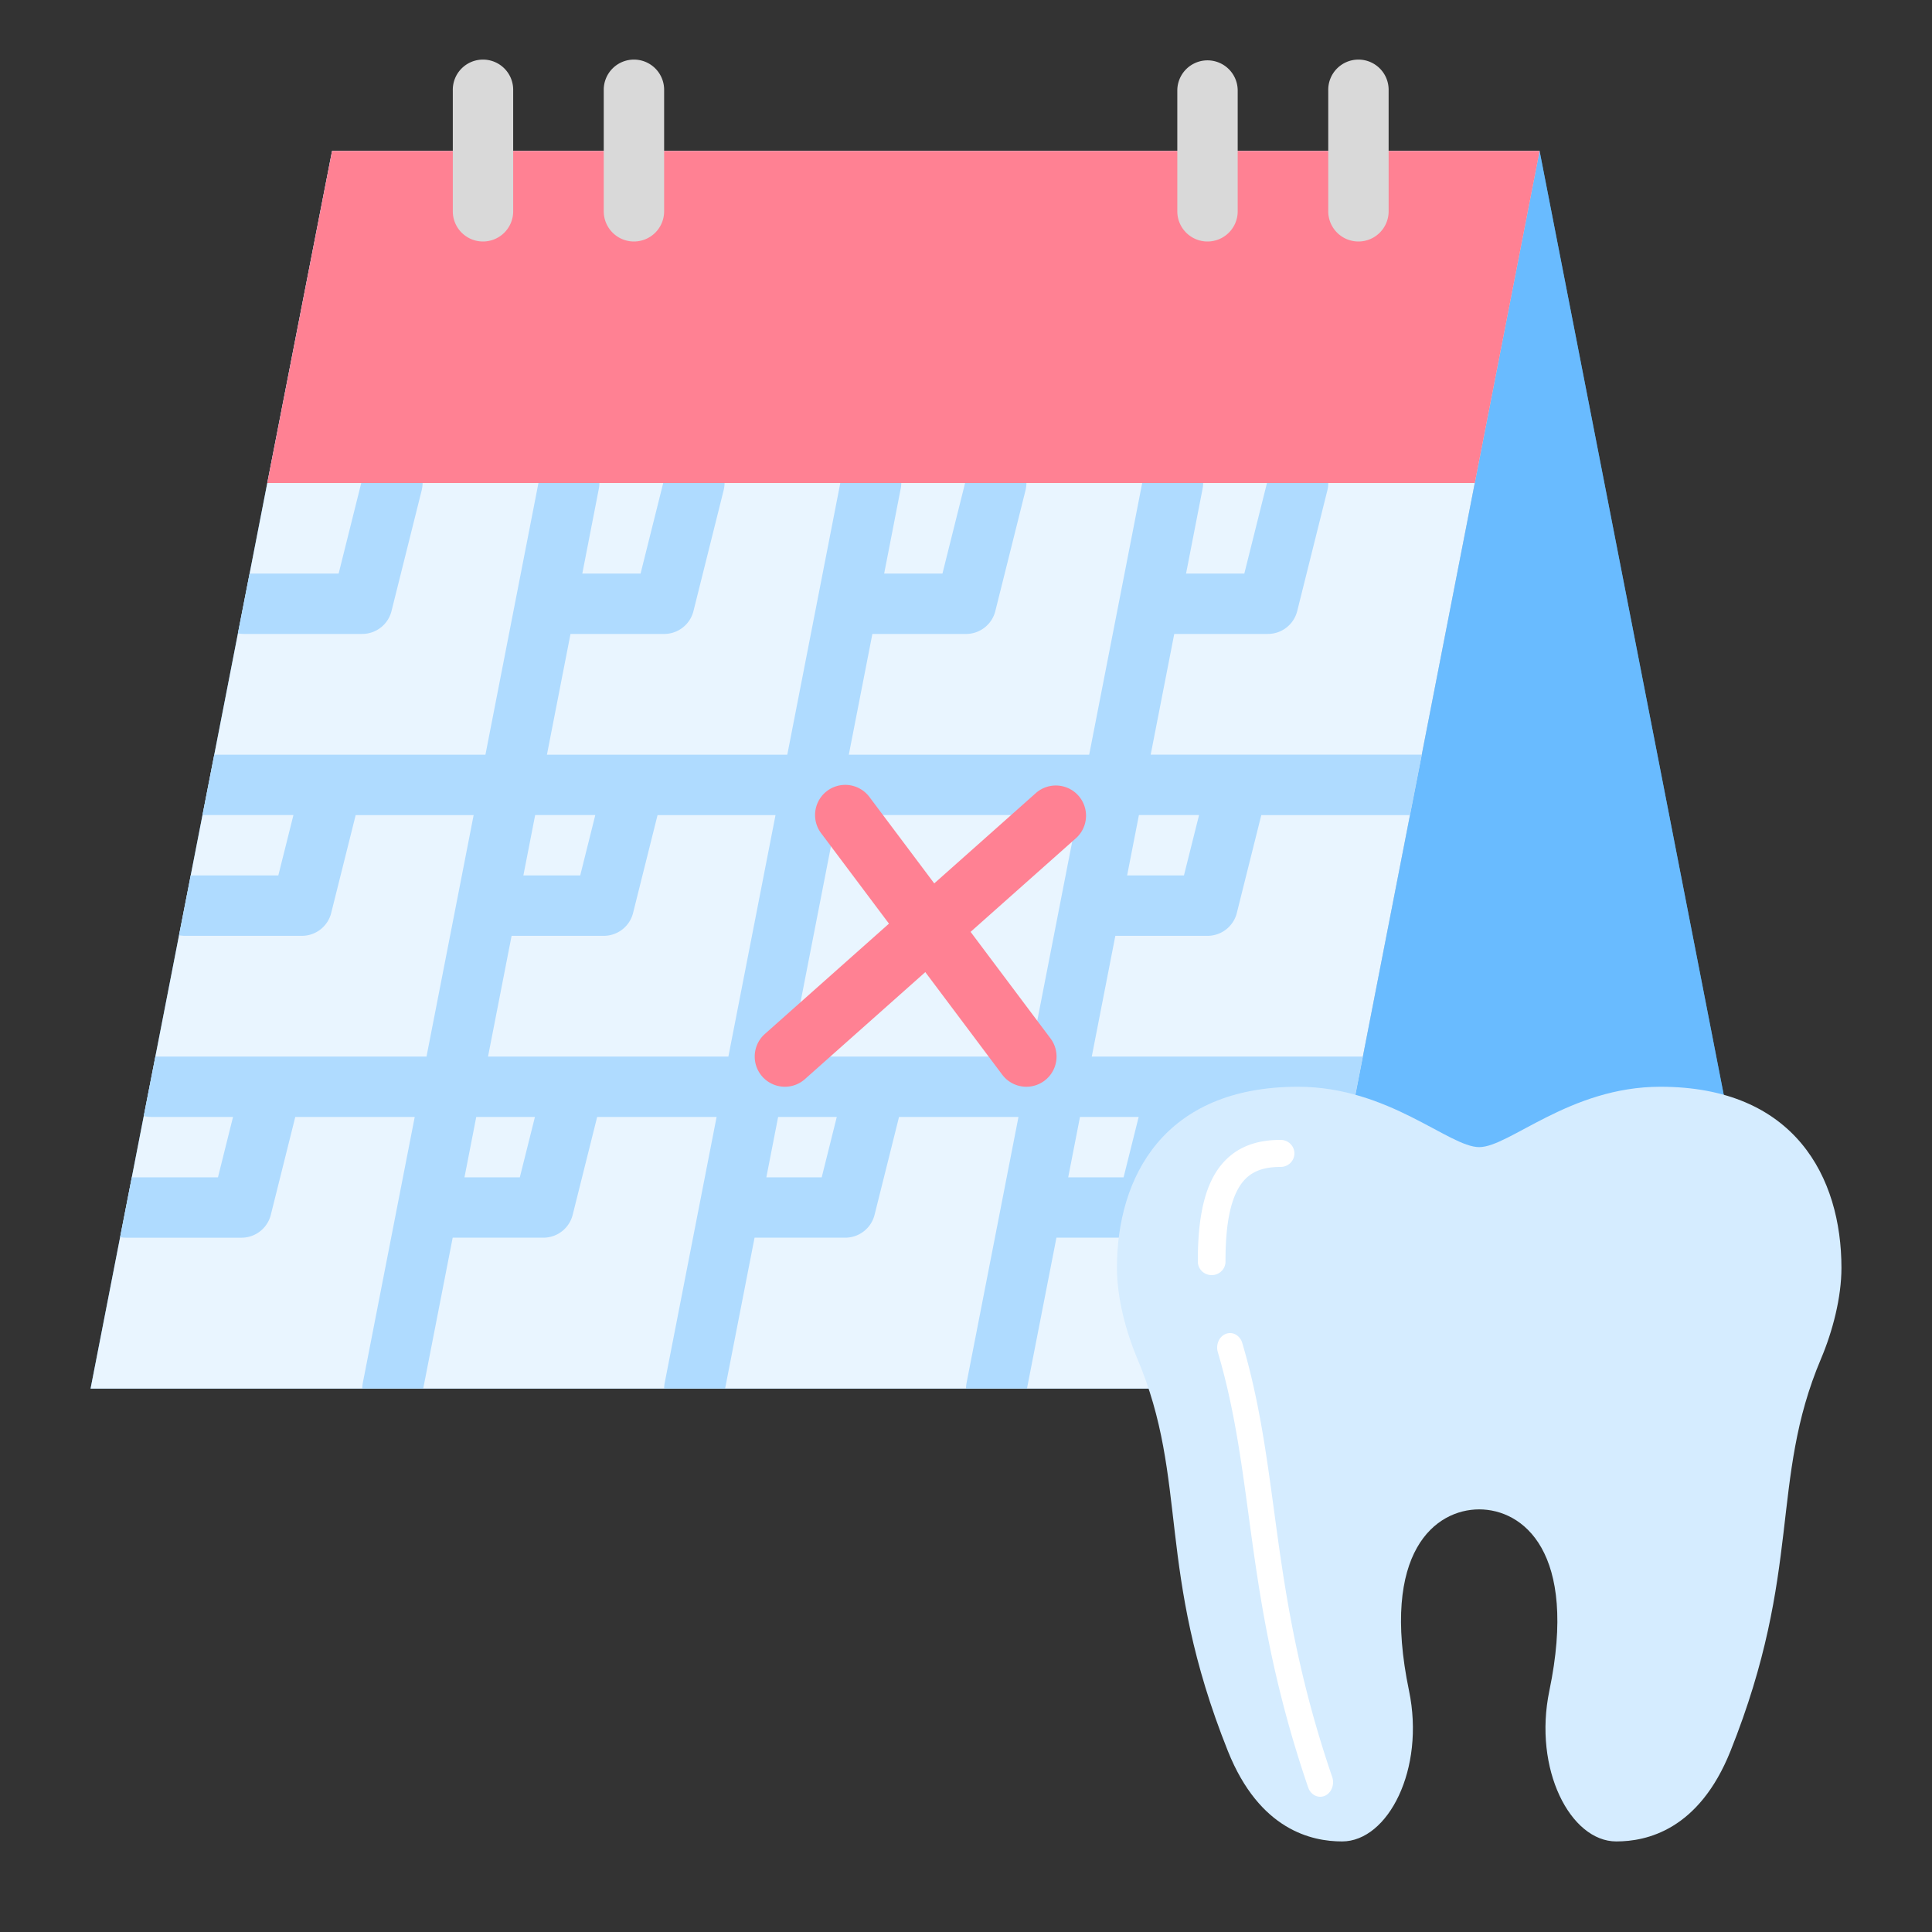
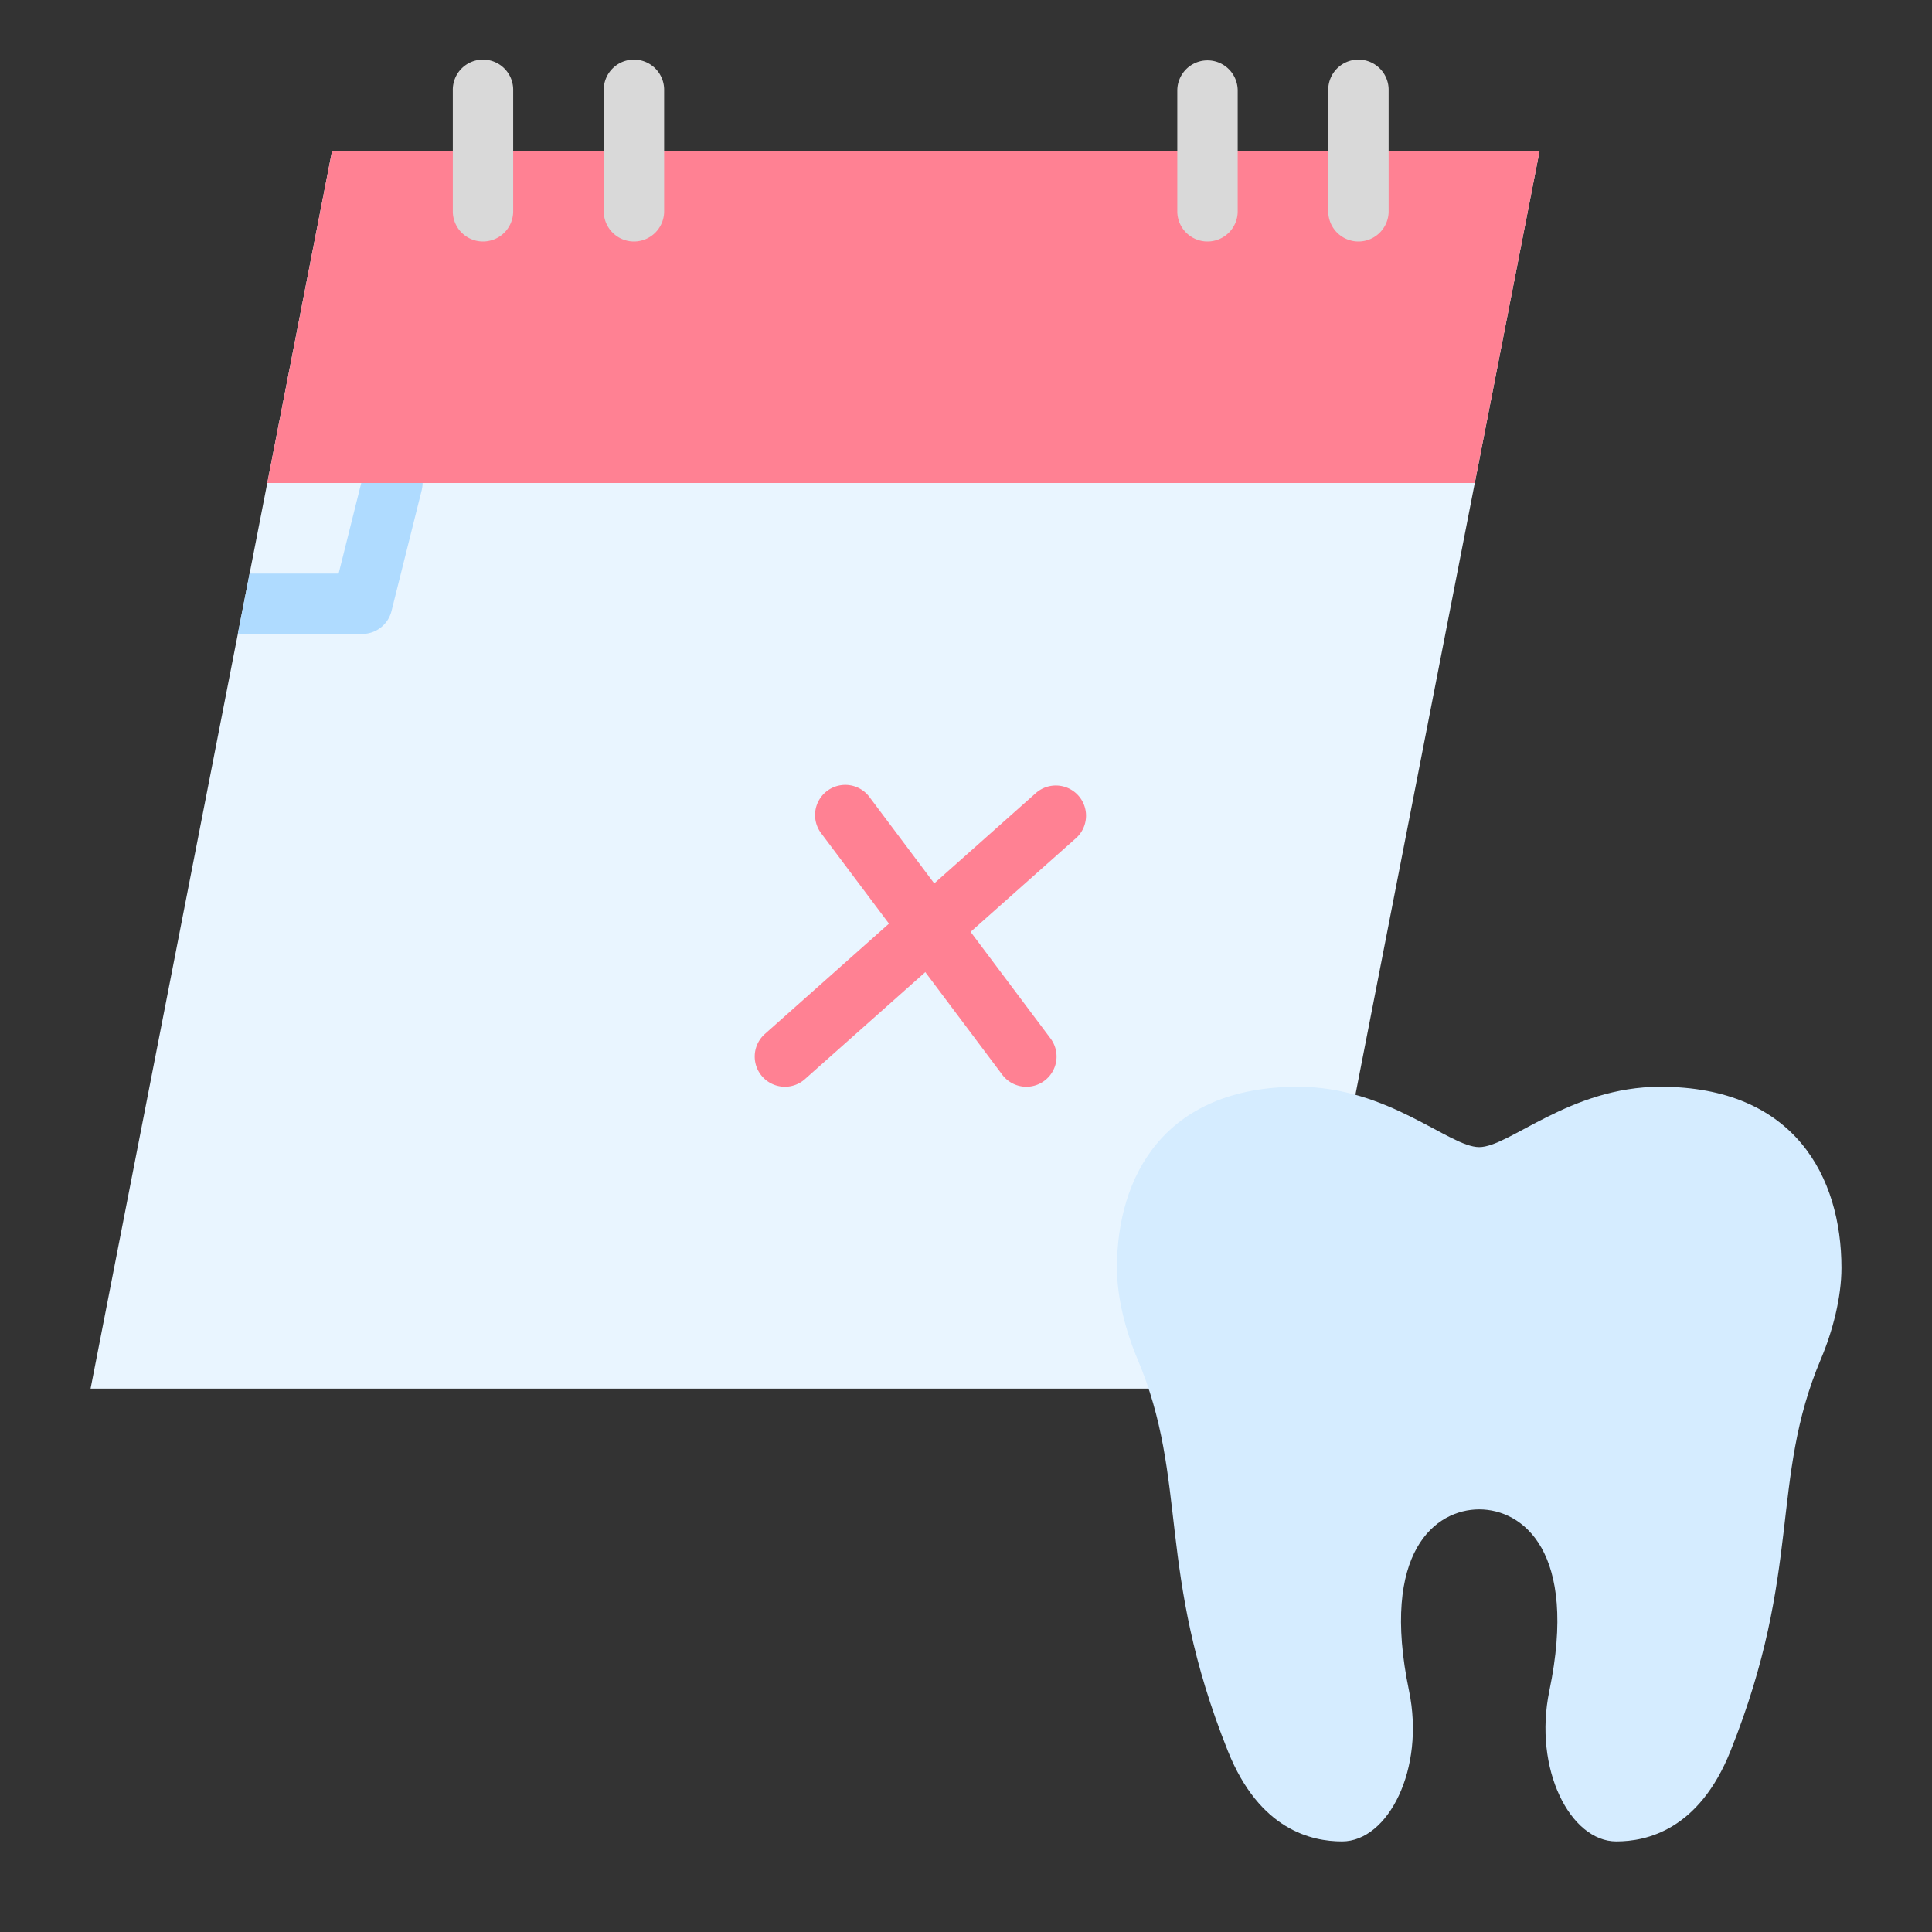
<svg xmlns="http://www.w3.org/2000/svg" width="100" height="100" fill="none">
  <rect width="100%" height="100%" fill="#333333" stroke="none" />
-   <path d="M92.188 71.875h-87.5l12.5-64.063h62.5l12.5 64.063z" fill="#4290D0" />
-   <path d="M92.188 71.875h-25l12.5-64.063 12.5 64.063z" fill="#69BBFF" />
  <path d="M79.688 7.813l-12.5 64.062h-62.5l12.5-64.063h62.5z" fill="#E9F5FF" />
  <path d="M21.873 25c0 .128-.016.255-.047.379l-1.562 6.25a1.563 1.563 0 01-1.516 1.183h-6.135c-.1 0-.201-.01-.3-.029l.605-3.096h4.61L18.698 25h3.174z" fill="#AFDBFF" />
-   <path d="M62.502 48.438a1.563 1.563 0 001.516-1.184l1.267-5.066h7.697l.61-3.126H59.559l1.22-6.25h4.848a1.563 1.563 0 001.516-1.183l1.562-6.25c.03-.124.047-.251.047-.379h-3.174l-1.172 4.688H61.39l.855-4.39c.02-.098.03-.198.03-.298H59.12l-2.744 14.063H43.934l1.22-6.25h4.848a1.563 1.563 0 001.516-1.184l1.562-6.25c.03-.124.047-.251.047-.379h-3.174l-1.172 4.688h-3.017l.855-4.39c.02-.098.03-.198.03-.298h-3.155L40.75 39.063H28.309l1.22-6.25h4.848a1.563 1.563 0 001.516-1.184l1.562-6.25c.03-.124.047-.251.047-.379h-3.174l-1.172 4.688H30.14l.855-4.39c.02-.098.03-.198.03-.298H27.87l-2.744 14.063H11.092l-.61 3.124h4.706l-.782 3.126H9.873l-.605 3.095c.099.02.2.03.3.03h6.059a1.563 1.563 0 001.516-1.184l1.267-5.066h6.106l-2.44 12.5H8.043l-.602 3.08c.122.03.248.045.373.044h4.248l-.78 3.126H6.823l-.605 3.095c.099.02.2.03.3.03h5.983a1.563 1.563 0 001.516-1.184l1.267-5.066h6.182L18.78 71.576a1.586 1.586 0 00-.029.299h3.154l1.526-7.813h4.695a1.563 1.563 0 001.516-1.183l1.267-5.066h6.182l-2.686 13.763a1.586 1.586 0 00-.029.299h3.154l1.526-7.813h4.695a1.563 1.563 0 001.516-1.183l1.267-5.066h6.182L50.03 71.576a1.586 1.586 0 00-.029.299h3.154l1.526-7.813h4.695a1.563 1.563 0 001.516-1.183l1.265-5.066h7.776l.609-3.126H56.51l1.22-6.25h4.772zm-3.553-6.25h3.114l-.782 3.124H58.34l.61-3.124zm-31.25 0h3.113l-.78 3.124H27.09l.61-3.124zm-.793 18.75h-2.865l.61-3.126h3.037l-.782 3.126zm10.795-6.25H25.26l1.22-6.25h4.772a1.563 1.563 0 001.516-1.184l1.267-5.066h6.106l-2.44 12.5zm4.83 6.25h-2.865l.61-3.126h3.036l-.78 3.126zm10.795-6.25H40.885l2.44-12.5h12.44l-2.439 12.5zm5.611 3.124l-.78 3.126H55.29l.61-3.126h3.036z" fill="#AFDBFF" />
  <path d="M76.563 78.125c-2.247 0-5.133 2.17-3.633 9.384.845 4.063-1.088 7.803-3.464 7.803-1.563 0-4.272-.58-5.911-4.678-3.75-9.38-2.004-13.972-4.688-20.312-.6-1.418-1.054-3.168-1.054-4.697 0-4.688 2.413-9.375 9.374-9.375 4.688 0 7.813 3.125 9.376 3.125 1.562 0 4.687-3.125 9.374-3.125 6.962 0 9.376 4.688 9.376 9.375 0 1.53-.455 3.279-1.055 4.697-2.684 6.34-.938 10.932-4.688 20.312-1.64 4.099-4.349 4.678-5.911 4.678-2.376 0-4.309-3.74-3.464-7.803 1.5-7.215-1.386-9.384-3.632-9.384z" fill="#D5ECFF" />
  <path d="M53.126 56.25a1.56 1.56 0 01-1.251-.625l-9.375-12.5A1.562 1.562 0 0145 41.25l9.375 12.5a1.563 1.563 0 01-1.249 2.5z" fill="#FF8193" />
  <path d="M40.625 56.25a1.563 1.563 0 01-1.038-2.73l14.062-12.5a1.563 1.563 0 012.076 2.335l-14.062 12.5a1.556 1.556 0 01-1.038.395zM79.69 7.813L76.335 25h-62.5l3.353-17.188h62.5z" fill="#FF8193" />
  <path d="M25 12.5a1.563 1.563 0 01-1.563-1.563v-6.25a1.563 1.563 0 113.125 0v6.25A1.563 1.563 0 0125 12.5zm7.813 0a1.563 1.563 0 01-1.563-1.563v-6.25a1.563 1.563 0 113.125 0v6.25a1.563 1.563 0 01-1.563 1.563zm29.687 0a1.563 1.563 0 01-1.563-1.563v-6.25a1.563 1.563 0 113.126 0v6.25A1.563 1.563 0 0162.5 12.5zm7.813 0a1.563 1.563 0 01-1.563-1.563v-6.25a1.563 1.563 0 113.125 0v6.25a1.563 1.563 0 01-1.563 1.563z" fill="#D9D9D9" />
-   <path d="M68.333 93a.616.616 0 01-.377-.132.742.742 0 01-.245-.349c-1.948-5.697-2.555-10.184-3.09-14.143-.39-2.875-.758-5.591-1.587-8.389a.838.838 0 01.036-.572.697.697 0 01.386-.377.6.6 0 01.509.041.73.73 0 01.334.434c.865 2.92 1.241 5.697 1.64 8.637.525 3.884 1.12 8.285 3.017 13.83a.837.837 0 01-.073.694.701.701 0 01-.239.24.609.609 0 01-.31.086zm-5.617-27a.724.724 0 01-.506-.204.692.692 0 01-.21-.494c-.006-2.62.461-4.301 1.471-5.291.694-.68 1.614-1.011 2.813-1.011.19 0 .372.074.506.205a.692.692 0 010 .99.724.724 0 01-.506.205c-.81 0-1.382.19-1.8.6-.713.7-1.058 2.105-1.052 4.298a.686.686 0 01-.209.496.716.716 0 01-.505.206h-.002z" fill="#fff" />
</svg>